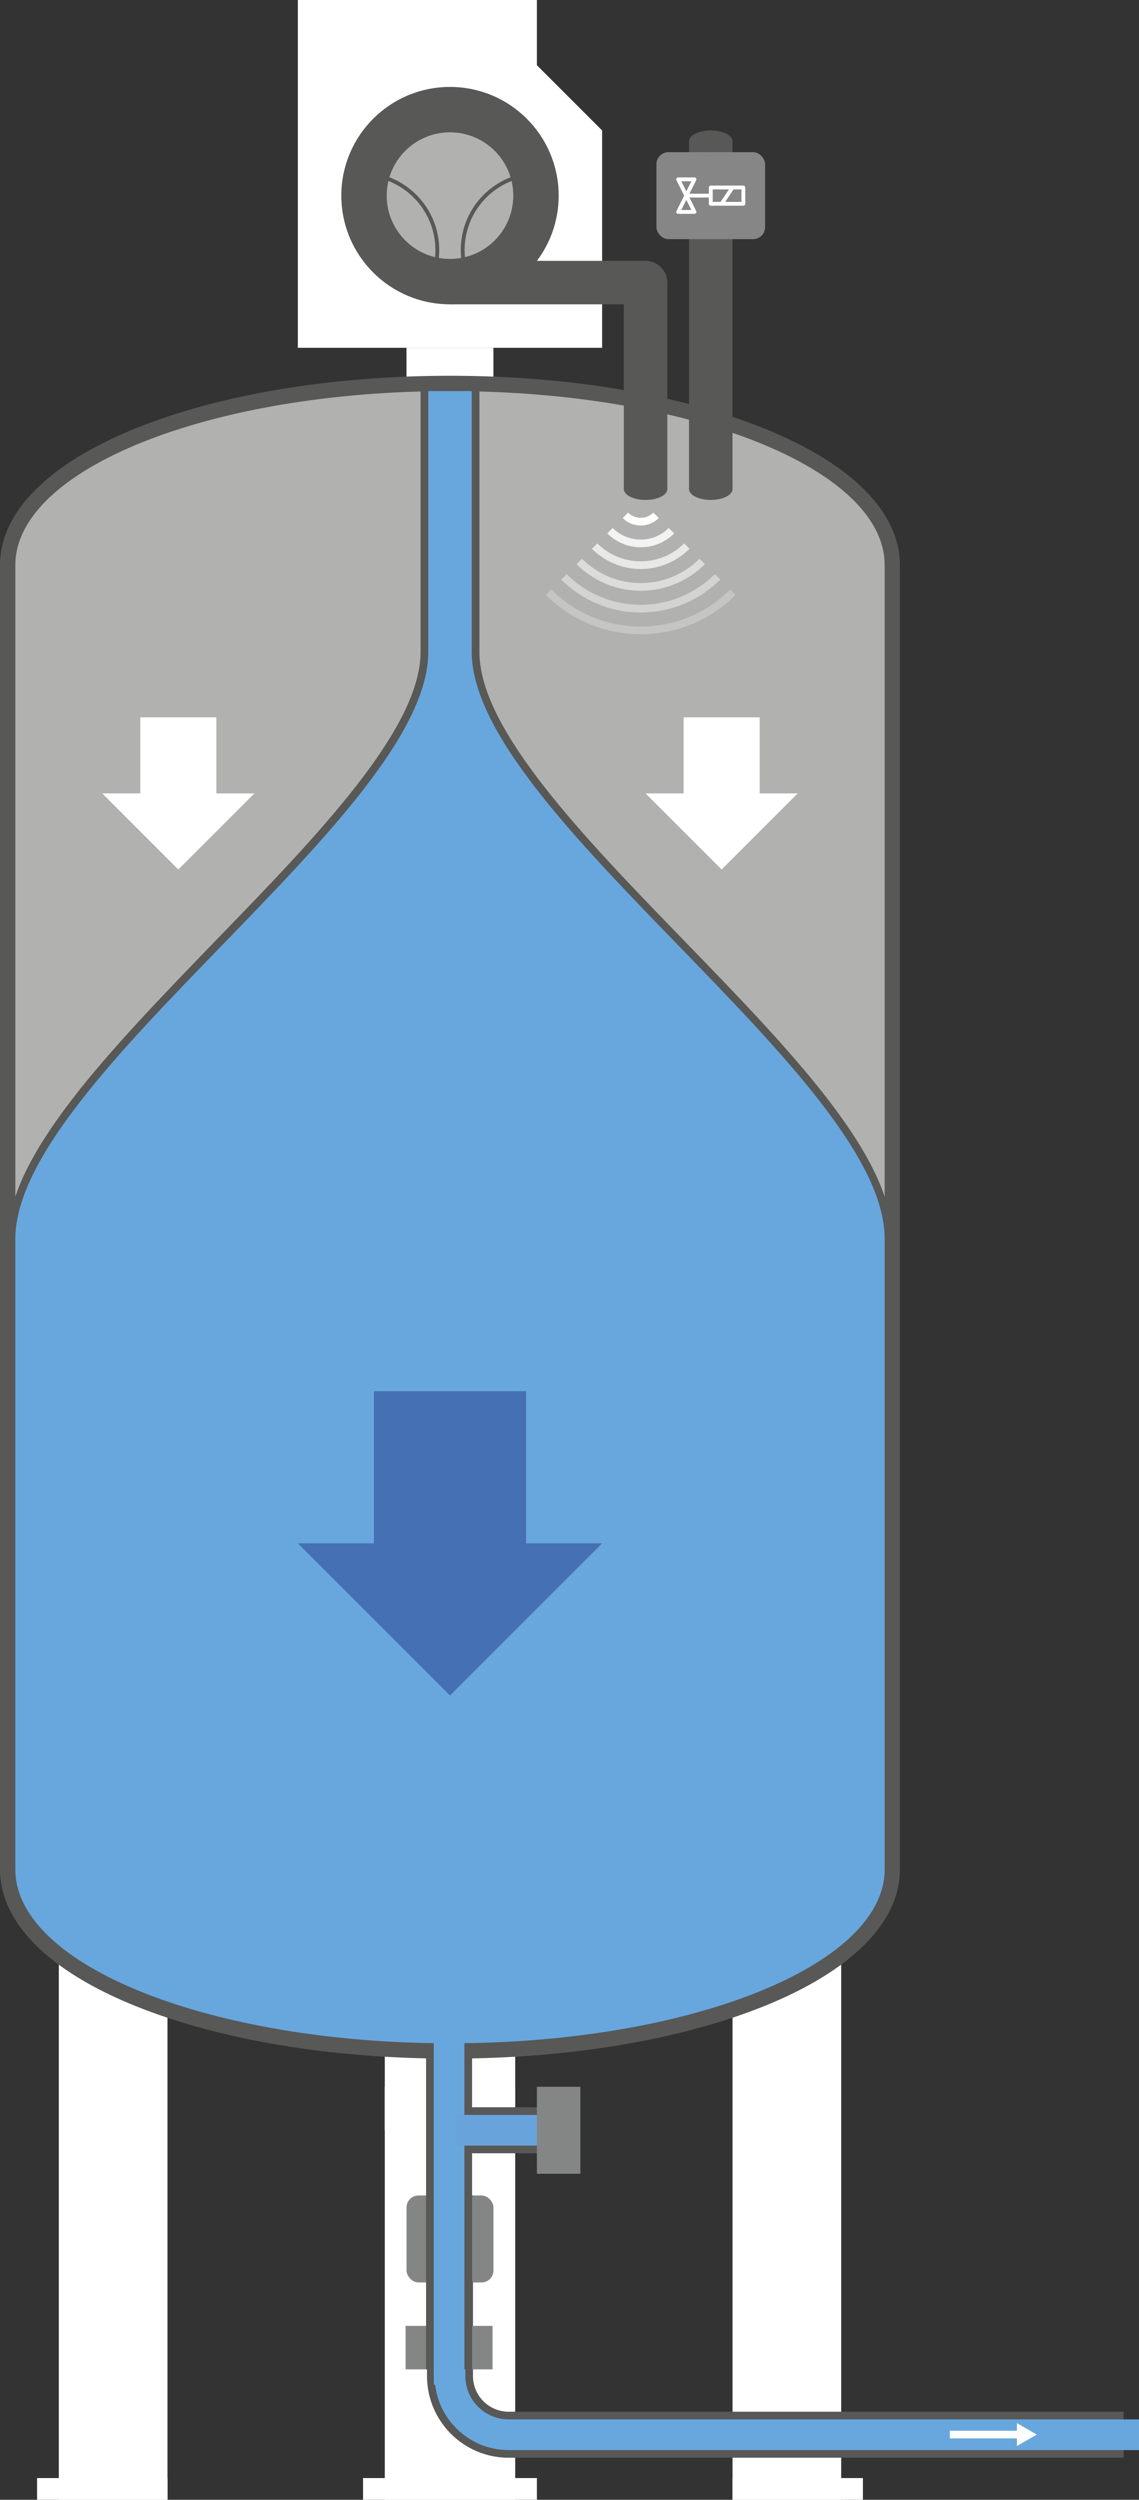
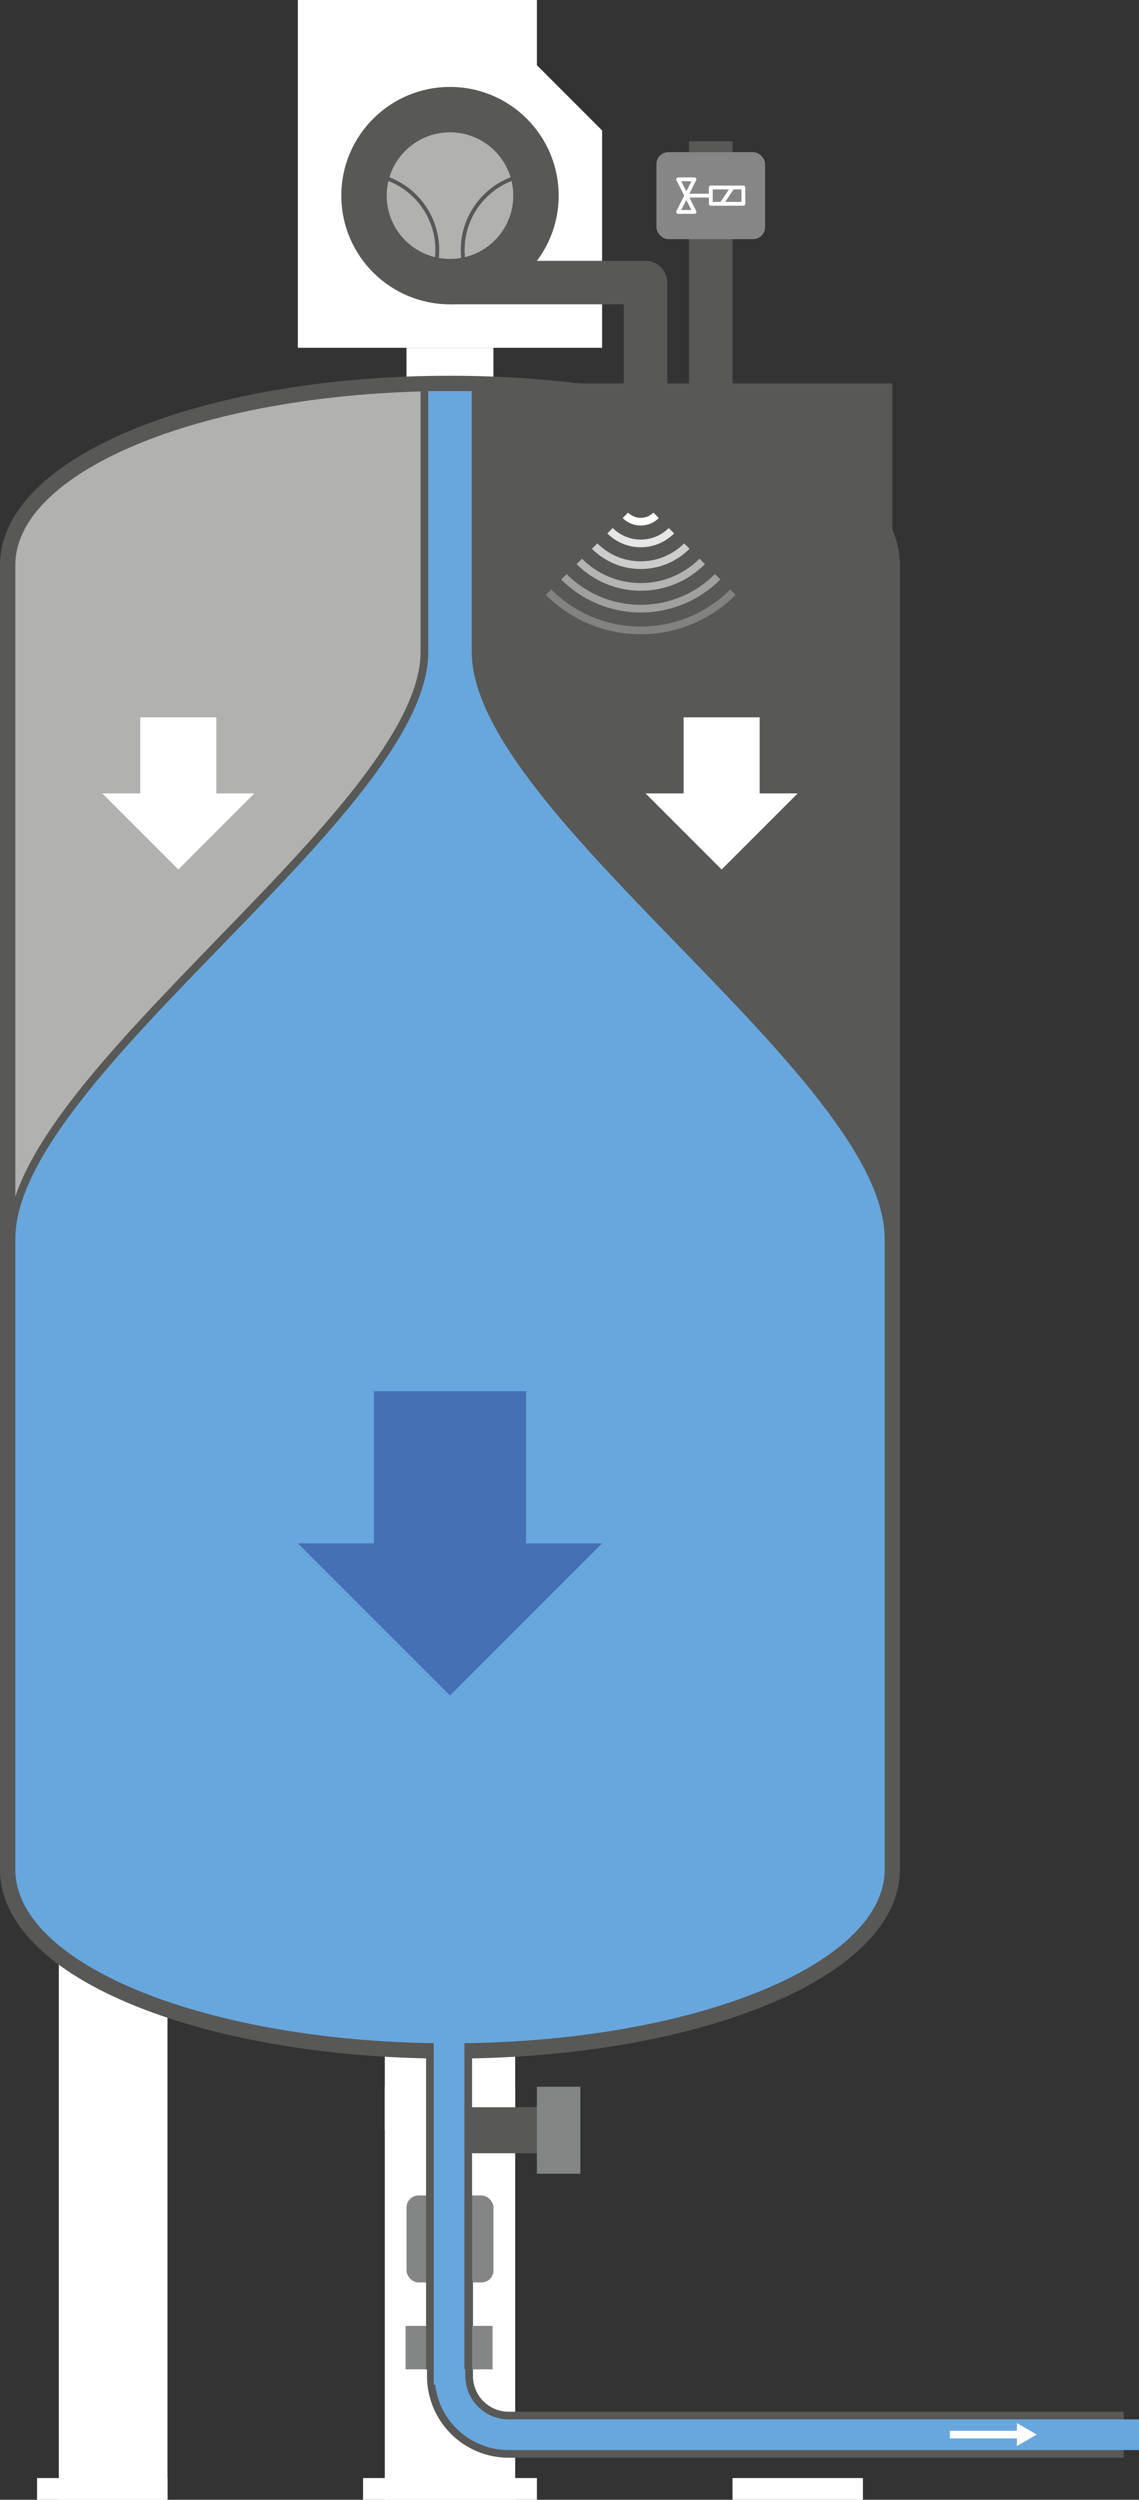
<svg xmlns="http://www.w3.org/2000/svg" viewBox="0 0 297.13 651.97">
  <rect x="0" y="0" width="297.13" height="651.97" fill="#333333" stroke="none" />
  <defs>
    <style>.cls-1,.cls-10,.cls-13,.cls-15,.cls-17,.cls-18,.cls-19,.cls-20,.cls-21,.cls-22,.cls-23,.cls-5,.cls-6{fill:none;}.cls-2{fill:#fff;}.cls-11,.cls-3{fill:#b1b1b0;}.cls-4{fill:#585857;}.cls-11,.cls-5{stroke:#585857;}.cls-10,.cls-11,.cls-13,.cls-17,.cls-18,.cls-19,.cls-20,.cls-21,.cls-22,.cls-23,.cls-5,.cls-6{stroke-miterlimit:10;}.cls-5{stroke-width:12px;}.cls-6{stroke:#68a7dd;}.cls-10,.cls-6{stroke-linecap:square;stroke-width:8px;}.cls-7{fill:#68a7dd;}.cls-8{fill:#848585;}.cls-9{fill:#68a4db;}.cls-10{stroke:#68a4db;}.cls-12{clip-path:url(#clip-path);}.cls-13{stroke:#595859;}.cls-14{fill:#868686;}.cls-15,.cls-17,.cls-18,.cls-19,.cls-20,.cls-21,.cls-22,.cls-23{stroke:#fff;}.cls-15{stroke-linejoin:round;}.cls-16{clip-path:url(#clip-path-2);}.cls-17,.cls-18,.cls-19,.cls-20,.cls-21,.cls-22,.cls-23{stroke-width:2px;}.cls-17{opacity:0.05;}.cls-18{opacity:0.7;}.cls-19{opacity:0.85;}.cls-21{opacity:0.55;}.cls-22{opacity:0.4;}.cls-23{opacity:0.25;}.cls-24{fill:#4570b4;}</style>
    <clipPath id="clip-path">
      <circle class="cls-1" cx="117.39" cy="51.02" r="17.01" />
    </clipPath>
    <clipPath id="clip-path-2">
      <rect class="cls-1" x="135.97" y="143.31" width="62.36" height="62.36" transform="translate(161.96 416.07) rotate(-135)" />
    </clipPath>
  </defs>
  <title>Element 4</title>
  <g id="Ebene_2" data-name="Ebene 2">
    <g id="Kompressor">
      <rect class="cls-2" x="15.34" y="510.24" width="28.35" height="141.73" />
      <rect class="cls-2" x="100.38" y="510.24" width="34.02" height="141.73" />
-       <rect class="cls-2" x="191.09" y="510.24" width="28.35" height="141.73" />
      <rect class="cls-2" x="9.67" y="646.3" width="34.02" height="5.67" />
      <rect class="cls-2" x="94.71" y="646.3" width="45.35" height="5.67" />
      <rect class="cls-2" x="191.09" y="646.3" width="34.02" height="5.67" />
-       <rect class="cls-2" x="106.05" y="532.91" width="22.68" height="28.35" />
      <rect class="cls-2" x="100.38" y="544.25" width="34.02" height="11.34" />
      <rect class="cls-2" x="106.05" y="90.71" width="22.68" height="17.01" transform="translate(234.77 198.43) rotate(180)" />
      <path class="cls-3" d="M117.39,534.91c-30.54,0-59.27-4.77-80.92-13.43C14.24,512.6,2,500.55,2,487.56V147.4c0-13,12.24-25,34.47-33.93C58.11,104.82,86.85,100,117.39,100s59.27,4.77,80.92,13.43c22.23,8.89,34.47,20.94,34.47,33.93V487.56c0,13-12.24,25-34.47,33.93C176.66,530.14,147.92,534.91,117.39,534.91Z" />
      <path class="cls-4" d="M117.39,102c62.62,0,113.39,20.3,113.39,45.35V487.56c0,25-50.76,45.35-113.39,45.35S4,512.61,4,487.56V147.4C4,122.35,54.76,102,117.39,102m0-4c-30.78,0-59.79,4.82-81.66,13.57C12.69,120.83,0,133.54,0,147.4V487.56c0,13.86,12.69,26.57,35.72,35.78,21.88,8.75,50.88,13.57,81.66,13.57s59.78-4.82,81.66-13.57c23-9.21,35.72-21.92,35.72-35.78V147.4c0-13.86-12.69-26.57-35.72-35.78C177.17,102.87,148.17,98,117.39,98Z" />
      <path class="cls-5" d="M117.39,578.27v41.38A15.31,15.31,0,0,0,132.7,635H293.13" />
      <path class="cls-6" d="M117.39,578.27v41.38A15.31,15.31,0,0,0,132.7,635H293.13" />
      <path class="cls-7" d="M117.39,533.91c-30.41,0-59-4.74-80.55-13.35C15,511.83,3,500.11,3,487.56V323.15c0-21.4,27.52-49.78,54.14-77.23,26.34-27.16,53.58-55.25,53.58-75.84V101h13.34v69c0,20.58,27.24,48.67,53.58,75.84,26.62,27.45,54.14,55.84,54.14,77.23V487.56c0,12.55-12,24.27-33.84,33C176.4,529.17,147.8,533.91,117.39,533.91Z" />
-       <path class="cls-4" d="M123.06,102v68c0,42,107.72,111.09,107.72,153.07V487.56c0,25-50.76,45.35-113.39,45.35S4,512.61,4,487.56V323.15c0-42,107.72-111.09,107.72-153.07V102h11.34m2-2H109.72v70c0,20.18-27.09,48.12-53.29,75.14C28.44,274.09,2,301.35,2,323.15V487.56c0,13,12.24,25,34.47,33.93,21.65,8.66,50.38,13.43,80.92,13.43s59.27-4.77,80.92-13.43c22.23-8.89,34.47-20.94,34.47-33.93V323.15c0-21.8-26.44-49.06-54.42-77.93-26.2-27-53.29-55-53.29-75.14V100Z" />
+       <path class="cls-4" d="M123.06,102v68c0,42,107.72,111.09,107.72,153.07V487.56c0,25-50.76,45.35-113.39,45.35S4,512.61,4,487.56V323.15c0-42,107.72-111.09,107.72-153.07V102h11.34m2-2H109.72v70c0,20.18-27.09,48.12-53.29,75.14C28.44,274.09,2,301.35,2,323.15V487.56c0,13,12.24,25,34.47,33.93,21.65,8.66,50.38,13.43,80.92,13.43s59.27-4.77,80.92-13.43c22.23-8.89,34.47-20.94,34.47-33.93V323.15V100Z" />
      <rect class="cls-8" x="105.81" y="606.61" width="22.68" height="11.34" />
      <rect class="cls-8" x="106.05" y="572.6" width="22.68" height="22.68" rx="3.12" ry="3.12" />
-       <polygon class="cls-4" points="123.39 572.6 117.39 583.94 111.39 572.6 123.39 572.6" />
      <polygon class="cls-9" points="121.39 572.6 117.39 583.94 113.39 572.6 121.39 572.6" />
      <polygon class="cls-4" points="111.39 595.27 117.39 583.94 123.39 595.27 111.39 595.27" />
      <polygon class="cls-9" points="113.39 595.27 117.39 583.94 121.39 595.27 113.39 595.27" />
      <circle class="cls-4" cx="117.39" cy="583.94" r="5.67" />
      <line class="cls-5" x1="117.15" y1="532.91" x2="117.15" y2="617.95" />
      <line class="cls-6" x1="117.15" y1="532.91" x2="117.15" y2="617.95" />
      <line class="cls-5" x1="123.06" y1="555.59" x2="145.73" y2="555.59" />
-       <line class="cls-10" x1="123.06" y1="555.59" x2="145.73" y2="555.59" />
      <rect class="cls-8" x="140.06" y="544.25" width="11.34" height="22.68" />
      <polygon class="cls-2" points="77.7 90.71 157.07 90.71 157.07 34.02 140.06 17.01 140.06 0 77.7 0 77.7 90.71" />
      <circle class="cls-4" cx="117.39" cy="51.02" r="28.35" />
      <circle class="cls-11" cx="117.39" cy="51.02" r="17.01" />
      <g class="cls-12">
        <circle class="cls-13" cx="94.24" cy="65.2" r="19.84" />
        <circle class="cls-13" cx="140.54" cy="65.2" r="19.84" />
      </g>
      <rect class="cls-4" x="162.74" y="73.7" width="11.34" height="53.86" />
      <rect class="cls-4" x="117.39" y="68.03" width="51.02" height="11.34" />
      <ellipse class="cls-4" cx="168.41" cy="127.56" rx="5.67" ry="2.83" />
      <rect class="cls-4" x="179.75" y="36.85" width="11.34" height="90.71" />
      <rect class="cls-14" x="171.24" y="39.69" width="28.35" height="22.68" rx="3.12" ry="3.12" />
      <rect class="cls-15" x="185.42" y="48.9" width="8.5" height="4.25" />
      <line class="cls-15" x1="188.25" y1="53.15" x2="191.09" y2="48.9" />
      <line class="cls-15" x1="178.67" y1="51.02" x2="185.42" y2="51.02" />
      <polygon class="cls-15" points="176.91 46.77 181.17 46.77 176.91 55.27 181.17 55.27 176.91 46.77" />
      <ellipse class="cls-4" cx="185.42" cy="127.56" rx="5.67" ry="2.83" />
-       <ellipse class="cls-4" cx="185.42" cy="36.85" rx="5.67" ry="2.83" />
      <circle class="cls-4" cx="168.41" cy="73.7" r="5.67" />
      <g class="cls-16">
        <circle class="cls-17" cx="167.15" cy="130.39" r="28.35" />
        <circle class="cls-18" cx="167.15" cy="130.39" r="17.01" />
        <circle class="cls-19" cx="167.15" cy="130.39" r="11.34" />
        <circle class="cls-20" cx="167.15" cy="130.39" r="5.67" />
        <circle class="cls-21" cx="167.15" cy="130.39" r="22.68" />
        <circle class="cls-22" cx="167.15" cy="130.39" r="28.35" />
        <circle class="cls-23" cx="167.15" cy="130.39" r="34.02" />
      </g>
      <polygon class="cls-24" points="137.23 402.52 137.23 362.83 97.54 362.83 97.54 402.52 77.7 402.52 117.39 442.2 157.07 402.52 137.23 402.52" />
      <polygon class="cls-2" points="56.44 206.93 56.44 187.09 36.6 187.09 36.6 206.93 26.68 206.93 46.52 226.77 66.36 206.93 56.44 206.93" />
      <polygon class="cls-2" points="198.17 206.93 198.17 187.09 178.33 187.09 178.33 206.93 168.41 206.93 188.25 226.77 208.09 206.93 198.17 206.93" />
      <line class="cls-20" x1="247.78" y1="634.96" x2="266.15" y2="634.96" />
      <polygon class="cls-2" points="265.28 637.95 270.46 634.96 265.28 631.97 265.28 637.95" />
    </g>
  </g>
</svg>